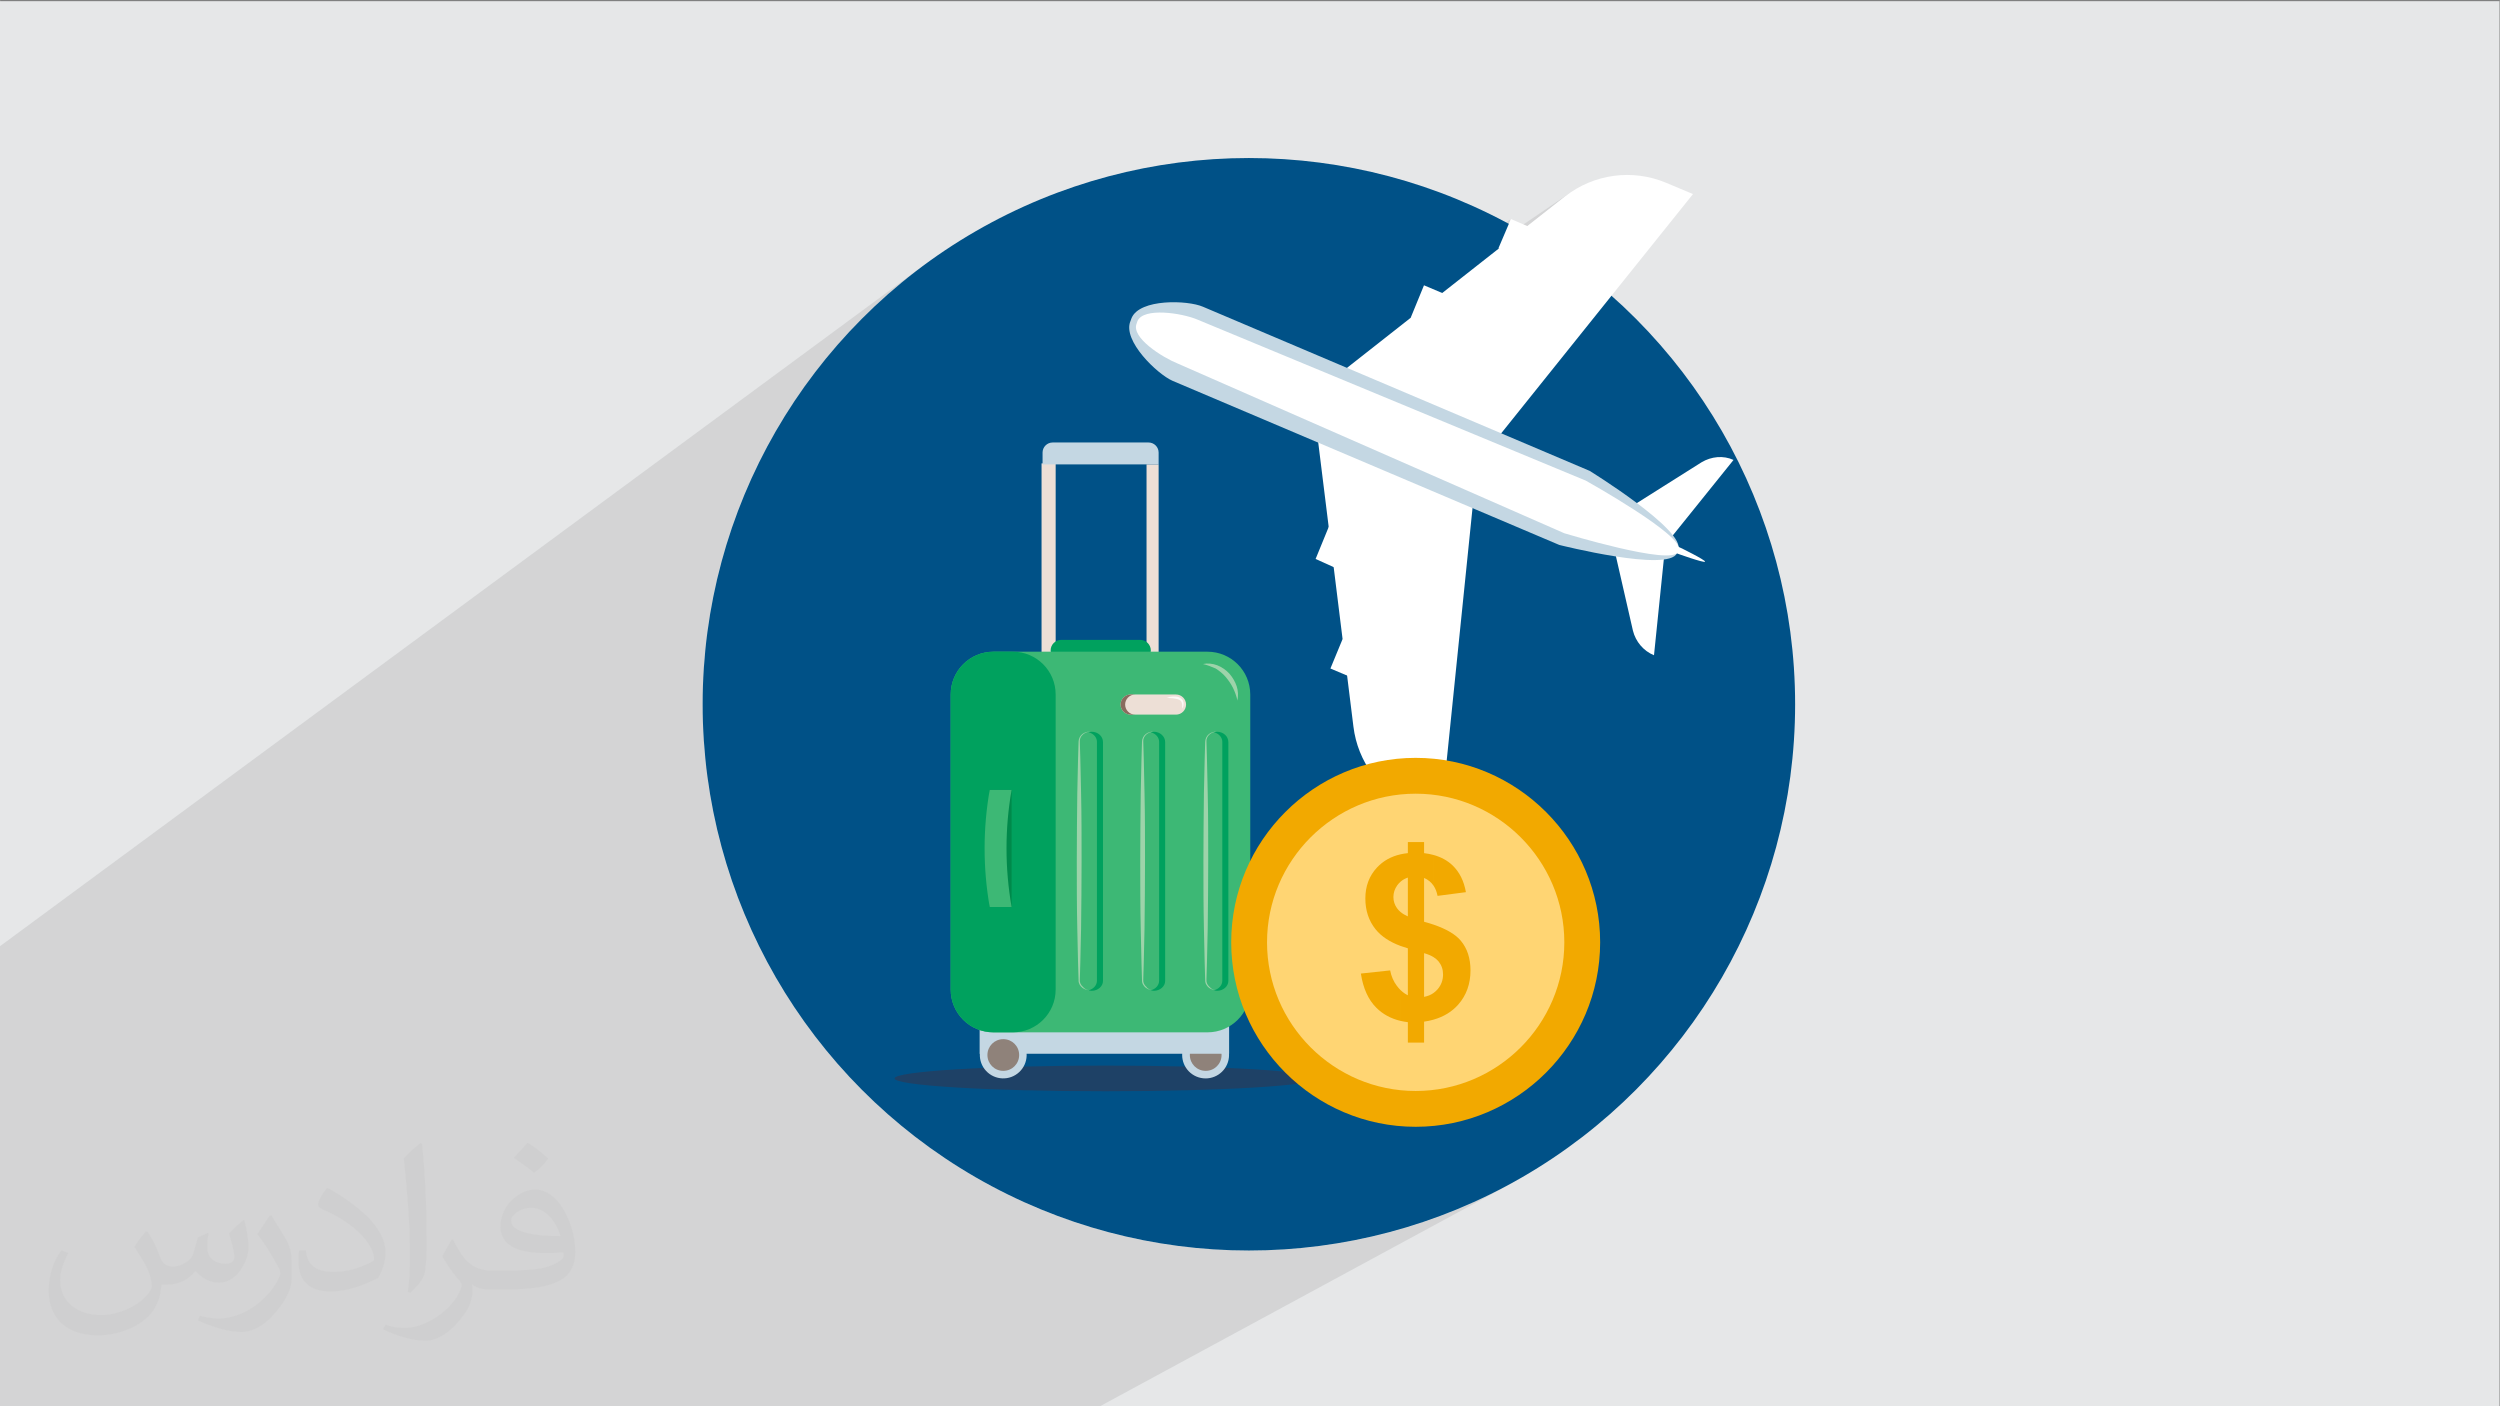
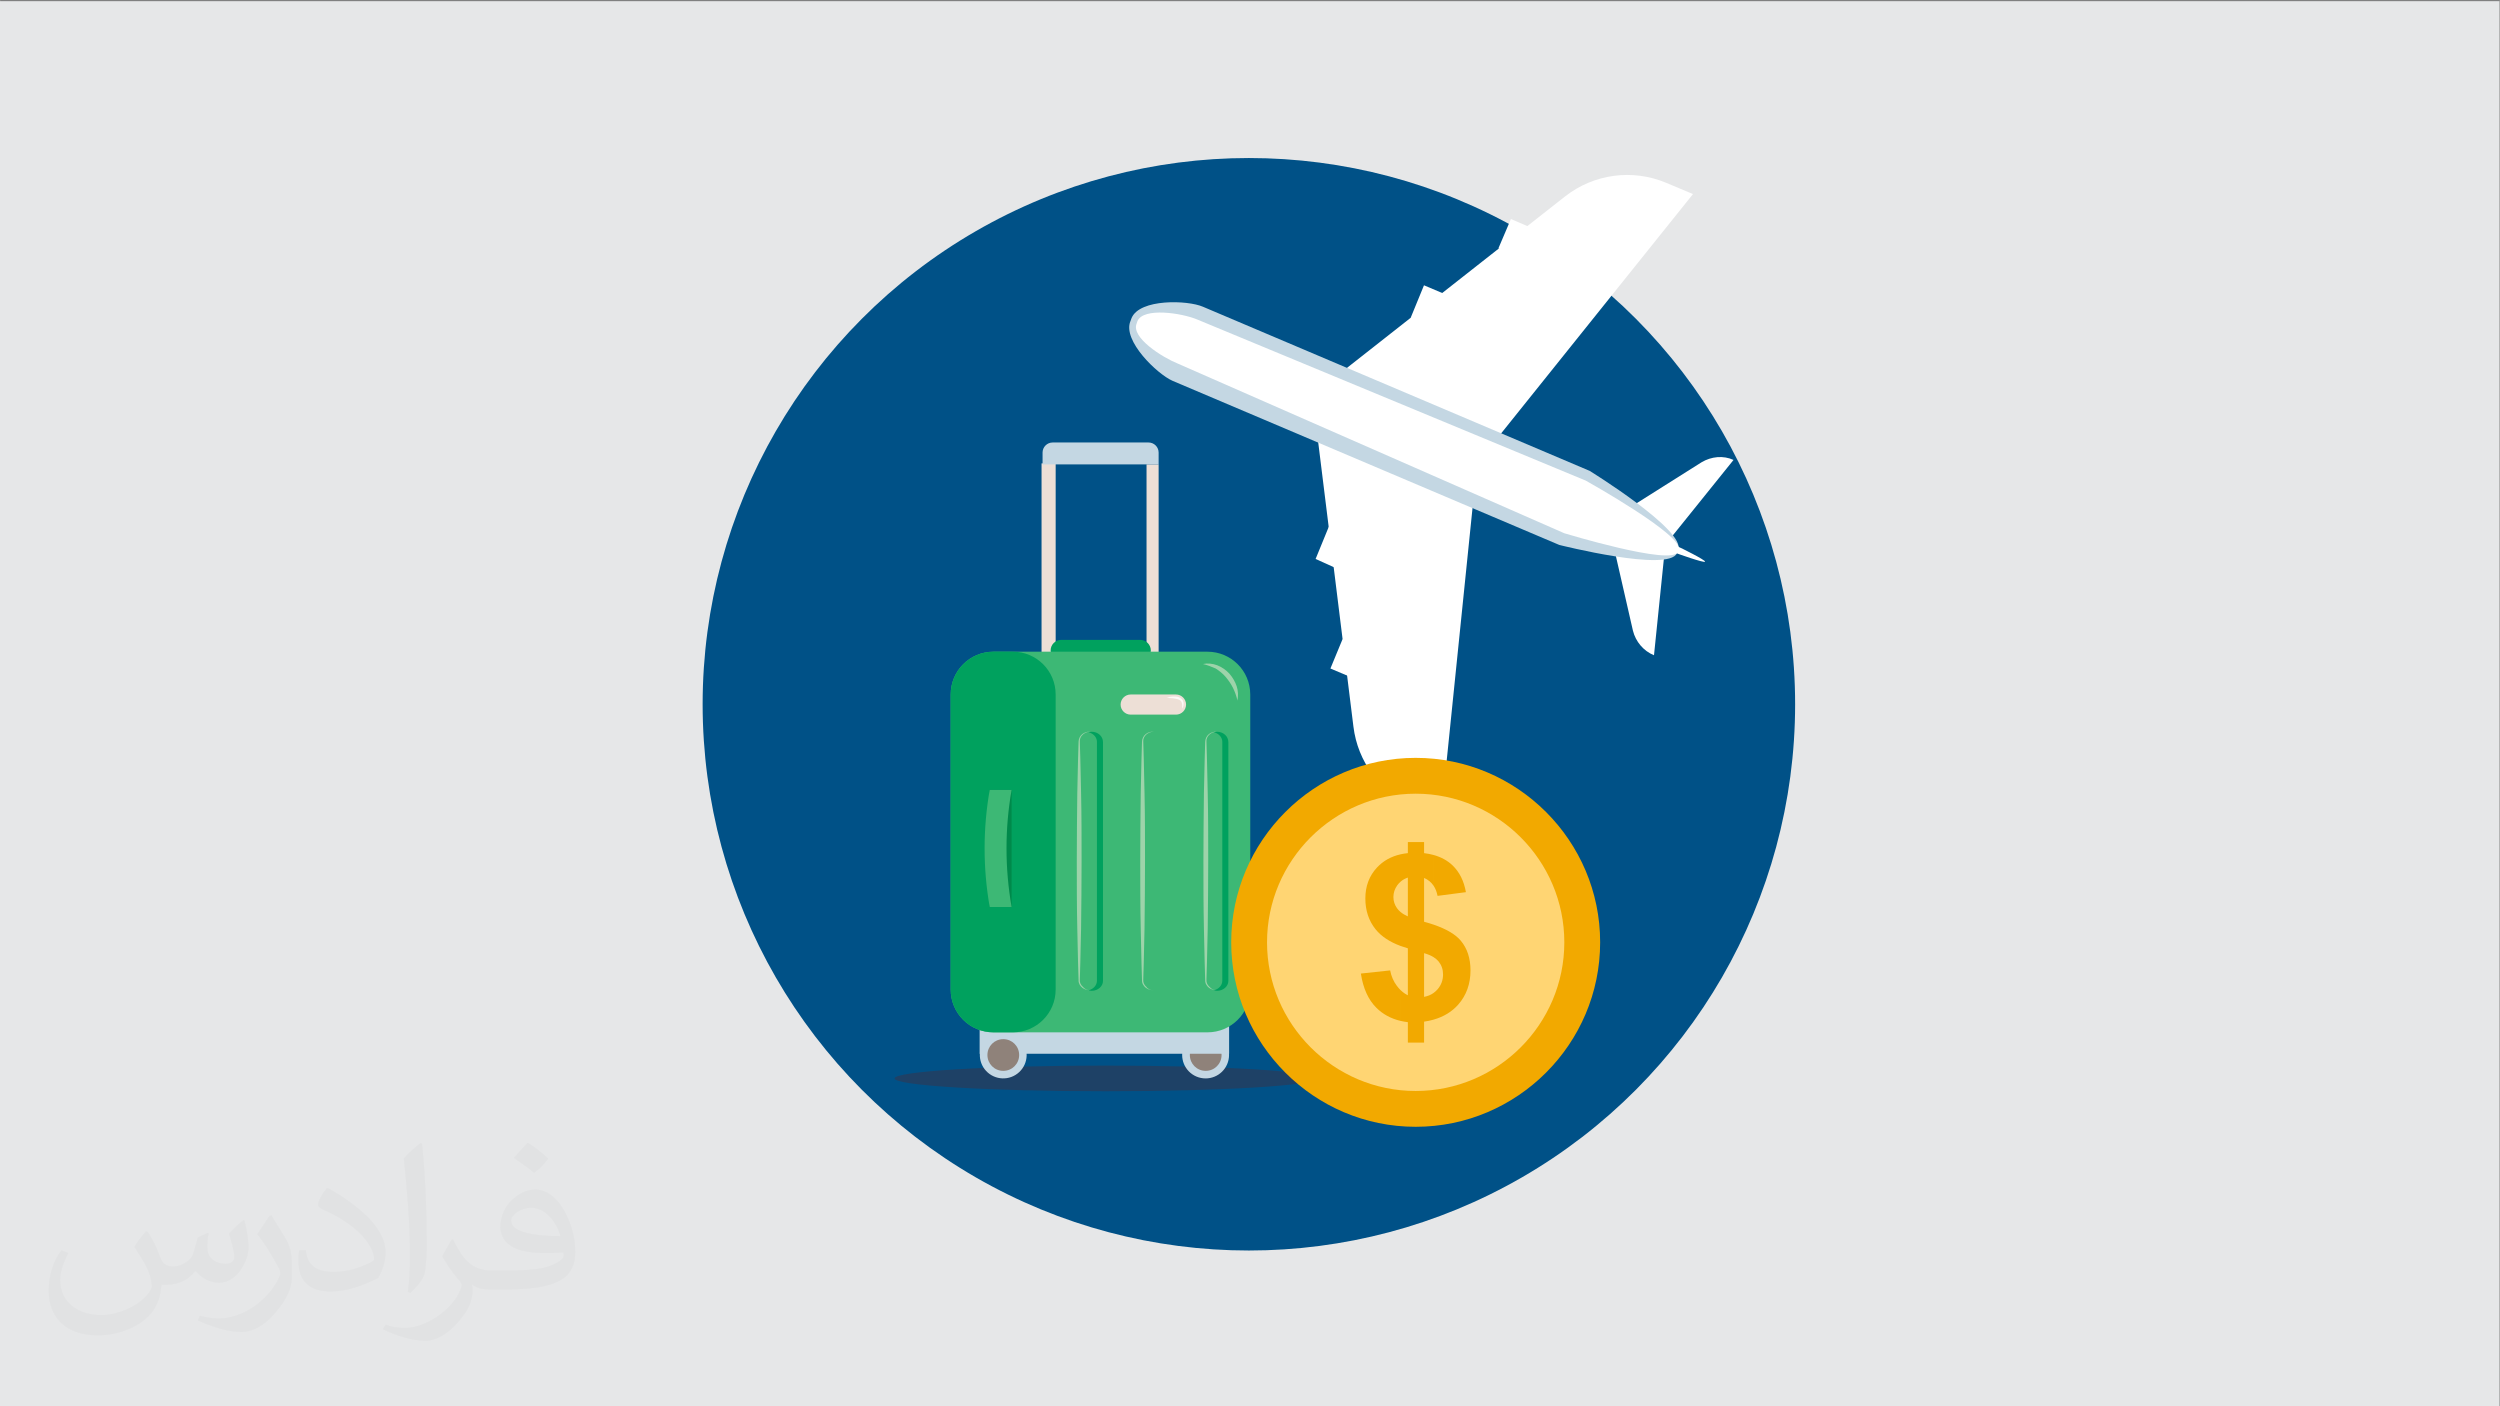
<svg xmlns="http://www.w3.org/2000/svg" xml:space="preserve" width="3.703in" height="2.083in" version="1.1" style="shape-rendering:geometricPrecision; text-rendering:geometricPrecision; image-rendering:optimizeQuality; fill-rule:evenodd; clip-rule:evenodd" viewBox="0 0 3703.33 2083.33">
  <rect x="0" y="0" width="3703.33" height="2083.33" fill="#808080" stroke="none" />
  <defs>
    <style type="text/css">
   
    .str0 {stroke:#EDDFD6;stroke-width:3;stroke-miterlimit:2.613}
    .fil3 {fill:#005187}
    .fil0 {fill:#E6E7E8}
    .fil15 {fill:#F2A900}
    .fil16 {fill:#FFD573}
    .fil14 {fill:#00894B;fill-rule:nonzero}
    .fil9 {fill:#00A15E;fill-rule:nonzero}
    .fil6 {fill:#1E4166;fill-rule:nonzero}
    .fil10 {fill:#3DB875;fill-rule:nonzero}
    .fil12 {fill:#896C5E;fill-rule:nonzero}
    .fil7 {fill:#8F827A;fill-rule:nonzero}
    .fil11 {fill:#9ED3AA;fill-rule:nonzero}
    .fil5 {fill:#C4D7E3;fill-rule:nonzero}
    .fil8 {fill:#EDDFD6;fill-rule:nonzero}
    .fil17 {fill:#F2A900;fill-rule:nonzero}
    .fil13 {fill:#FCF9F7;fill-rule:nonzero}
    .fil4 {fill:white;fill-rule:nonzero}
    .fil2 {fill:#373435;fill-opacity:0.031}
    .fil1 {fill:#373435;fill-opacity:0.102}
   
  </style>
  </defs>
  <g id="Layer_x0020_1">
    <polygon class="fil0" points="-2.67,1.74 3702.66,1.74 3702.66,2084.93 -2.67,2084.93 " />
-     <polygon class="fil1" points="2326.65,285 1048.38,1153.14 1046.76,1140.43 2235.19,331.5 2238.19,324.46 1046.25,1136.37 1044.94,1126.07 1041.81,1084.98 1040.76,1043.33 1041.81,1001.69 1044.94,960.59 1050.09,920.09 1057.2,880.24 1066.24,841.09 1077.15,802.69 1089.87,765.09 1104.36,728.34 1120.56,692.5 1138.43,657.61 1157.92,623.72 1178.97,590.89 1201.53,559.16 1225.55,528.59 1250.99,499.22 1277.78,471.12 1305.89,444.33 1335.25,418.89 1365.82,394.87 -2.67,1403.58 -2.67,2084.93 1626.33,2084.93 2235.72,1754.9 2200.83,1772.77 2164.99,1788.97 2128.24,1803.46 2090.64,1816.19 2052.24,1827.09 2013.09,1836.13 1973.24,1843.24 1932.74,1848.39 1891.64,1851.52 1850,1852.57 1808.35,1851.52 1767.26,1848.39 1726.76,1843.24 1686.91,1836.13 1647.76,1827.09 1609.35,1816.19 1571.75,1803.46 1535,1788.97 1499.16,1772.77 1464.27,1754.9 1430.38,1735.41 1397.55,1714.36 1365.82,1691.8 1335.25,1667.78 1305.89,1642.34 1277.78,1615.55 1250.99,1587.44 1225.55,1558.08 1201.53,1527.51 1178.97,1495.78 1157.92,1462.95 1138.43,1429.06 1120.56,1394.17 1104.36,1358.33 1089.87,1321.58 1077.15,1283.98 1066.24,1245.57 1057.2,1206.43 1050.09,1166.57 1049.04,1158.33 2262.51,334.95 2318.33,291.07 2318.47,290.97 2322.52,287.91 " />
    <path class="fil2" d="M219.02 1825.24c7,11 12,21 16,32 3,7 5,19 21,19 5,0 11,-1 17,-5 7,-3 12,-9 14,-17l6 -21 15 -7 1 1c-2,8 -2,15 -2,21 0,18 15,24 27,24 7,0 13,-3 13,-10 0,-8 -4,-22 -8,-35 7,-7 14,-14 22,-20l1 1c4,15 6,30 6,40 0,10 -4,20 -8,27 -7,14 -20,25 -36,25 -12,0 -25,-6 -34,-17l-1 0c-9,11 -22,20 -43,20l-7 0c-1,14 -4,24 -9,33 -13,25 -50,42 -85.01,42 -49,0 -73.01,-28 -73.01,-66 0,-23 7,-45 19,-60l10 4c-7,14 -12,27 -12,40 0,35 29,52 61,52 30,0 68.01,-20 75.01,-42 -2,-25 -12,-36 -26,-59 4,-7 10,-15 17,-23l1 0 0 0 2 1 0 0 0 0 0.02 -0.01 -0.01 0.01zm563.05 -132.01c10,6 20,14 30,23 -6,8 -12,15 -21,21 -10,-8 -20,-15 -30,-22 7,-8 14,-15 20,-22l1 0 0 0 0 0zm5 96.01c-17,0 -30,11 -30,19 0,17 33,23 73.01,23 -5,-20 -22,-42 -43,-42l0 0 -0.01 0zm-37 93.01c22,0 41,-1 55,-4 16,-4 30,-12 30,-18 0,-2 0,-3 -1,-5 -9,1 -19,1 -29,1 -29,0 -52,-7 -60,-23 -2,-4 -4,-10 -4,-15 0,-16 7,-32 19,-42 10,-9 21,-14 33,-14 20,0 37,17 48,42 6,14 11,30 11,51 0,14 -4,25 -12,34 -16,15 -45,21 -90.01,21l-20 0 0 0 -5 0c-11,0 -19,-2 -25,-7l-1 0c0,2 1,5 1,7 0,10 -3,23 -10,33 -20,30 -42,43 -60,43 -19,0 -42,-7 -63,-17l4 -7c7,3 16,5 29,5 34,0 78.01,-33 84.01,-64 -1,-3 -3,-6 -7,-10 -10,-12 -16,-22 -22,-32 5,-10 10,-18 14,-25l2 0c14,29 28,46 57,46l4 0 0 0 21 0 0 0 -3 0 0 0 0 0zm-146.01 31c2,-14 3,-29 3,-43l0 -21c0,-39 -5,-96.01 -9,-133.01 7,-8 17,-17 25,-23l2 1c5,47 7,101.01 7,151.01 0,13 -1,26 -2,35 -1,12 -8,21 -22,35l-3 -1 0 0 -1 -1 0 0 0 0zm-151.02 -62.01c1,18 10,33 41,33 20,0 36,-5 55,-14 3,-2 5,-3 5,-5 0,-12 -9,-27 -24,-41 -14,-13 -34,-25 -51,-32 -6,-3 -8,-5 -8,-8 0,-5 7,-17 13,-24l2 0c20,11 43,27 60,44 15,16 25,33 25,51 0,13 -4,26 -11,38 -22,11 -46,20 -70.01,20 -29,0 -48,-13 -48,-45 0,-3 0,-9 1,-16l10 0 0 0 0 -1 0 0 0 0 0 0 0.01 0zm-52 -52l18 29c7,11 13,22 13,41l0 24c0,19 -12,39 -32,60 -15,14 -29,20 -42,20 -19,0 -40,-6 -65,-17l3 -7c8,2 17,4 28,4 35,0 72.01,-26 88.01,-58 2,-4 3,-7 3,-9 0,-4 -2,-8 -4,-11 -9,-17 -19,-33 -30,-47 6,-9 12,-18 18,-27l2 0 0 0 0 -2 0 0 0 0 0 0 -0.01 0z" />
    <g id="_2332703759808">
      <circle class="fil3" cx="1850" cy="1043.33" r="809.23" />
      <g>
        <polygon class="fil4" points="1970.8,990.35 1988.69,947.04 2018.15,960.32 2000.83,1003.07 " />
        <polygon class="fil4" points="1948.85,828.07 1968.48,780.13 1998.51,793.42 1978.3,841.35 " />
        <path class="fil4" d="M2004.88 1076.4l-54.29 -438.34 232.17 100.5 -48.5 474.16 -42.17 -18.48c-47.94,-21.37 -80.86,-65.83 -87.2,-117.82l-0.01 -0.02z" />
        <polygon class="fil4" points="2238.19,324.46 2219.71,367.77 2249.74,381.05 2267.65,337.17 " />
        <polygon class="fil4" points="2109.41,422.64 2089.77,470.56 2119.21,483.85 2139.43,435.34 " />
        <path class="fil4" d="M2318.47 290.96l-340.17 267.41 233.32 98.75 296.28 -369.62 -39.85 -16.74c-49.67,-20.79 -106.84,-13.29 -149.58,20.22l0 -0.02z" />
        <path class="fil4" d="M2418.96 934.34l-36.96 -161.71 84.9 34.65 -16.74 163.44 0 0c-15.59,-6.36 -27.15,-20.22 -31.19,-36.39l-0 0z" />
        <path class="fil4" d="M2520.6 684.84l-139.18 87.79 84.32 35.8 102.23 -127.06 0 0c-15.01,-6.93 -32.92,-5.19 -47.35,3.46l-0.01 0.02z" />
        <path class="fil5" d="M1674.51 475.77l1.73 -4.63c12.13,-28.88 83.17,-26.56 105.69,-16.74l572.91 243.15c0,0 143.22,88.36 131.11,117.23l-1.73 4.63c-12.13,28.88 -174.41,-12.13 -174.41,-12.13l-572.91 -243.14c-22.52,-9.82 -74.5,-59.49 -62.38,-88.36l0 -0.01z" />
        <path class="fil4" d="M1683.76 479.24l1.15 -3.46c8.67,-20.79 65.84,-12.13 88.94,-2.31l575.22 238.53c0,0 146.12,81.43 137.45,102.23l-1.15 3.46c-8.67,20.79 -168.06,-27.71 -168.06,-27.71l-572.34 -251.23c-23.1,-9.24 -69.89,-38.7 -61.22,-59.49l0 -0.02z" />
        <path class="fil4" d="M2410.88 788.8l4.04 -9.24 70.46 30.03c2.89,1.15 41.58,20.21 40.43,22.52l0 0c-1.15,2.3 -41.58,-12.13 -44.47,-13.28l-70.46 -30.03z" />
      </g>
      <g>
        <ellipse class="fil6" cx="1637.6" cy="1597.61" rx="312.54" ry="19.02" />
        <circle class="fil5" transform="matrix(0.073 -0.351 0.351 0.073 1785.9 1562.88)" r="96.87" />
        <path class="fil7" d="M1809.54 1562.92c0,13.06 -10.44,23.5 -23.5,23.5 -13.06,0 -23.5,-10.44 -23.5,-23.5 0,-13.06 10.44,-23.5 23.5,-23.5 13.06,0 23.5,10.44 23.5,23.5z" />
        <circle class="fil5" transform="matrix(0.262 -0.244 0.244 0.262 1486.11 1562.89)" r="96.87" />
        <rect class="fil5" x="1451.13" y="1513.69" width="369.59" height="47.37" />
        <path class="fil7" d="M1509.68 1562.92c0,13.06 -10.44,23.5 -23.5,23.5 -13.06,0 -23.5,-10.44 -23.5,-23.5 0,-13.06 10.44,-23.5 23.5,-23.5 13.06,0 23.5,10.44 23.5,23.5z" />
        <rect class="fil8 str0" x="1544.36" y="687.96" width="17.91" height="290.17" />
        <rect class="fil8" x="1698.39" y="687.96" width="17.91" height="290.17" />
        <path class="fil9" d="M1689.07 979.24l-117.11 0c-8.57,0 -15.66,-7.08 -15.66,-15.66l0 0c0,-8.57 7.08,-15.66 15.66,-15.66l117.11 0c8.57,0 15.66,7.08 15.66,15.66l0 0c0,8.57 -7.08,15.66 -15.66,15.66z" />
        <path class="fil5" d="M1716.29 687.96l-171.93 0 0 -17.52c0,-8.2 6.71,-14.92 14.92,-14.92l142.1 0c8.2,0 14.92,6.71 14.92,14.92l0 17.52 -0.02 0z" />
        <path class="fil10" d="M1788.65 1529.35l-317.02 0c-35.07,0 -63.4,-28.34 -63.4,-63.4l0 -437.1c0,-35.07 28.34,-63.4 63.4,-63.4l317.02 0c35.05,0 63.39,28.34 63.39,63.4l0 437.1c0,35.07 -28.35,63.4 -63.39,63.4z" />
        <path class="fil11" d="M1781.93 983.72c6.71,-1.5 14.17,-0.74 21.26,1.86 6.71,2.6 13.06,7.08 17.89,12.31 4.85,5.59 8.57,11.93 10.82,18.65 2.23,6.71 2.62,14.17 1.13,21.25 -1.49,-6.71 -3.72,-13.05 -6.71,-19.02 -2.99,-5.97 -6.71,-11.19 -10.82,-16.05 -4.09,-4.85 -9.33,-8.95 -14.54,-12.3 -6.34,-2.62 -12.3,-5.22 -19.02,-6.71l-0.02 0.02z" />
        <path class="fil9" d="M1500.35 1529.35l-28.72 0c-35.06,0 -63.4,-28.34 -63.4,-63.4l0 -437.1c0,-35.07 28.34,-63.4 63.4,-63.4l28.72 0c35.07,0 63.4,28.34 63.4,63.4l0 437.1c0,35.07 -28.34,63.4 -63.4,63.4z" />
        <path class="fil11" d="M1615.22 1467.07c-4.11,0 -8.57,-1.12 -11.94,-3.72 -3.35,-2.62 -5.97,-7.08 -5.59,-11.56l-0.76 -25.36c-0.37,-16.79 -0.74,-33.57 -1.12,-50.35 -0.74,-33.57 -0.74,-67.13 -0.74,-100.7 0,-33.57 0.37,-67.13 0.74,-100.69 0.37,-16.78 0.75,-33.57 1.12,-50.34l0.76 -25.36c0,-4.48 2.23,-8.95 5.59,-11.56 3.36,-2.62 7.84,-3.72 11.94,-3.72 -4.11,0.37 -8.2,1.86 -11.19,4.48 -2.98,2.62 -4.85,6.71 -4.48,10.44l0.74 25.36c0.37,16.78 0.76,33.57 1.13,50.35 0.75,33.57 0.75,67.14 0.75,100.69 0,33.57 -0.37,67.14 -0.75,100.7 -0.37,16.78 -0.74,33.57 -1.13,50.34l-0.74 25.36c-0.37,4.11 1.5,7.83 4.48,10.44 2.99,3.72 7.08,5.22 11.19,5.22l0 -0.01z" />
        <path class="fil11" d="M1709.2 1467.07c-4.09,0 -8.57,-1.12 -11.94,-3.72 -3.35,-2.62 -5.97,-7.08 -5.6,-11.56l-0.74 -25.36c-0.37,-16.79 -0.74,-33.57 -1.12,-50.35 -0.74,-33.57 -0.74,-67.13 -0.74,-100.7 0,-33.57 0.37,-67.13 0.74,-100.69 0.37,-16.78 0.74,-33.57 1.12,-50.34l0.74 -25.36c0,-4.48 2.23,-8.95 5.6,-11.56 3.36,-2.62 7.84,-3.72 11.94,-3.72 -4.09,0.37 -8.2,1.86 -11.18,4.48 -2.99,2.62 -4.85,6.71 -4.48,10.44l0.74 25.36c0.37,16.78 0.74,33.57 1.12,50.35 0.74,33.57 0.74,67.14 0.74,100.69 0,33.57 -0.37,67.14 -0.74,100.7 -0.37,16.78 -0.74,33.57 -1.12,50.34l-0.74 25.36c-0.37,4.11 1.49,7.83 4.48,10.44 2.62,3.72 6.71,5.22 11.18,5.22l0 -0.01z" />
        <path class="fil11" d="M1802.81 1467.07c-4.09,0 -8.57,-1.12 -11.93,-3.72 -3.36,-2.62 -5.98,-7.08 -5.61,-11.56l-0.74 -25.36c-0.37,-16.79 -0.74,-33.57 -1.13,-50.35 -0.74,-33.57 -0.74,-67.13 -0.74,-100.7 0,-33.57 0.37,-67.13 0.74,-100.69 0.37,-16.78 0.74,-33.57 1.13,-50.34l0.74 -25.36c0,-4.48 2.25,-8.95 5.61,-11.56 3.35,-2.62 7.83,-3.72 11.93,-3.72 -4.09,0.37 -8.19,1.86 -11.18,4.48 -2.98,2.62 -4.85,6.71 -4.48,10.44l0.74 25.36c0.37,16.78 0.74,33.57 1.13,50.35 0.75,33.57 0.75,67.14 0.75,100.69 0,33.57 -0.37,67.14 -0.75,100.7 -0.37,16.78 -0.74,33.57 -1.13,50.34l-0.74 25.36c-0.37,4.11 1.5,7.83 4.48,10.44 2.99,3.72 7.08,5.22 11.18,5.22l0 -0.01z" />
        <path class="fil9" d="M1617.09 1084.04c-1.49,0 -2.98,0.37 -4.48,0.76 7.08,1.86 12.31,7.46 12.31,14.17l0 353.93c0,6.71 -5.22,12.31 -12.31,14.17 1.5,0.37 2.99,0.74 4.48,0.74 9.33,0 16.79,-6.71 16.79,-14.54l0 -353.93c0,-8.57 -7.46,-15.29 -16.79,-15.29z" />
-         <path class="fil9" d="M1709.2 1084.04c-1.49,0 -2.99,0.37 -4.48,0.76 7.08,1.86 12.31,7.46 12.31,14.17l0 353.93c0,6.71 -5.22,12.31 -12.31,14.17 1.49,0.37 2.99,0.74 4.48,0.74 9.33,0 16.79,-6.71 16.79,-14.54l0 -353.93c0,-8.57 -7.84,-15.29 -16.79,-15.29z" />
        <path class="fil9" d="M1802.81 1084.04c-1.49,0 -2.98,0.37 -4.48,0.76 7.08,1.86 12.3,7.46 12.3,14.17l0 353.93c0,6.71 -5.22,12.31 -12.3,14.17 1.49,0.37 2.98,0.74 4.48,0.74 9.33,0 16.79,-6.71 16.79,-14.54l0 -353.93c0,-8.57 -7.46,-15.29 -16.79,-15.29z" />
        <path class="fil8" d="M1742.04 1058.68l-67.14 0c-8.21,0 -14.93,-6.71 -14.93,-14.92l0 0c0,-8.2 6.71,-14.92 14.93,-14.92l67.14 0c8.2,0 14.92,6.71 14.92,14.92l0 0c0,8.2 -6.71,14.92 -14.92,14.92z" />
-         <path class="fil12" d="M1666.69 1043.77c0,-8.2 6.71,-14.92 14.92,-14.92l-6.71 0c-8.21,0 -14.93,6.71 -14.93,14.92 0,8.2 6.71,14.92 14.93,14.92l6.71 0c-8.2,0 -14.92,-6.71 -14.92,-14.92z" />
        <path class="fil13" d="M1728.24 1033.33c2.98,-0.74 5.97,-1.13 8.95,-1.5 2.98,0 6.34,0 9.33,1.13 1.5,0.74 2.99,1.49 4.48,2.98 1.13,1.5 1.87,2.99 2.25,4.85 0.37,3.35 -0.37,6.71 -2.25,8.95 0.37,-2.98 0.37,-5.97 -0.37,-8.57 -0.76,-2.62 -2.62,-4.11 -4.85,-4.85 -2.25,-1.12 -5.22,-1.12 -8.2,-1.86 -3.36,0 -6.34,-0.37 -9.33,-1.12l-0 -0z" />
        <rect class="fil14" x="1466.04" y="1170.2" width="32.45" height="173.42" />
        <path class="fil10" d="M1498.5 1343.62c-13.06,0 -19.39,0 -32.45,0 -10.07,-57.44 -10.07,-115.99 0,-173.43 13.04,0 19.39,0 32.45,0 -10.07,57.05 -10.07,115.98 0,173.43z" />
      </g>
      <g>
        <path class="fil15" d="M2097.11 1669.27c150.51,0 273.28,-122.76 273.28,-273.29 0,-150.51 -122.76,-273.26 -273.28,-273.26 -150.52,0 -273.28,122.77 -273.28,273.26 0,150.52 122.76,273.29 273.28,273.29z" />
        <path class="fil16" d="M2097.11 1616.22c121.29,0 220.21,-98.93 220.21,-220.22 0,-121.27 -98.93,-220.2 -220.21,-220.2 -121.29,0 -220.21,98.93 -220.21,220.2 0,121.29 98.93,220.22 220.21,220.22z" />
        <path class="fil17" d="M2074.8 1512.42c-14.34,-3.38 -26.35,-9.89 -36,-19.55 -11.95,-11.89 -19.56,-28.8 -22.89,-50.62l43.37 -4.65c1.74,8.84 5.09,16.49 9.96,22.91 1.78,2.35 3.63,4.47 5.55,6.34l0 45.56 0 0 0 0.01zm0 -111.02c-16.31,-6.04 -28.67,-14.26 -37.07,-24.67 -10.1,-12.58 -15.18,-27.83 -15.18,-45.74 0,-18.15 5.72,-33.4 17.18,-45.74 9.25,-9.95 20.95,-16.48 35.09,-19.65l0 40.5c-1.83,1.56 -3.46,3.32 -4.93,5.3 -3.84,5.33 -5.78,11.22 -5.78,17.62 0,5.85 1.76,11.33 5.26,16.32 1.49,2.11 3.32,4.06 5.44,5.83l0 50.24 -0.02 0 0 0zm10.72 73.05l0 -69.56c-3.75,-1.07 -7.32,-2.25 -10.72,-3.5l0 -50.24c2.96,2.47 6.53,4.6 10.72,6.42l0 -57.48c-4.14,1.37 -7.67,3.38 -10.72,5.98l0 -40.48c3.43,-0.76 7,-1.35 10.72,-1.72l0 -16.43 24.03 0 0 16.43c4.98,0.61 9.66,1.52 14.06,2.74l0 45.53c-3.42,-5.13 -8.1,-8.96 -14.06,-11.53l0 64.91c4.98,1.35 9.67,2.78 14.06,4.27l0 48.19c-3.82,-2.38 -8.5,-4.36 -14.06,-5.92l0 64.73c5.34,-0.98 10,-2.89 14.06,-5.78l0 39.54c-4.44,1.27 -9.13,2.25 -14.06,2.97l0 31.06 -24.03 0 0 -30.28c-3.72,-0.44 -7.3,-1.08 -10.72,-1.88l0 -45.57c3.35,3.24 6.91,5.78 10.72,7.6l0 -0.02 0 0.01zm38.09 -104.68c19.02,6.52 32.46,14.44 40.24,23.72 9.62,11.44 14.46,26.14 14.46,44.1 0,20 -6.07,36.91 -18.14,50.62 -9.37,10.62 -21.56,18.06 -36.56,22.32l0 -39.54c2.28,-1.61 4.35,-3.53 6.22,-5.73 5.21,-6.19 7.83,-13.39 7.83,-21.7 0,-7.43 -2.22,-13.78 -6.58,-19.17 -1.94,-2.39 -4.43,-4.53 -7.48,-6.43l0 -48.19 0.03 0.02 -0.01 -0.01zm0 -103.18c11.18,3.11 20.5,8.18 28,15.3 10.37,9.91 17.01,23.18 19.9,39.8l-42 5.48c-1.14,-5.87 -3.11,-10.89 -5.88,-15.06l0 -45.53 -0.02 0 0 0.01z" />
      </g>
    </g>
  </g>
</svg>